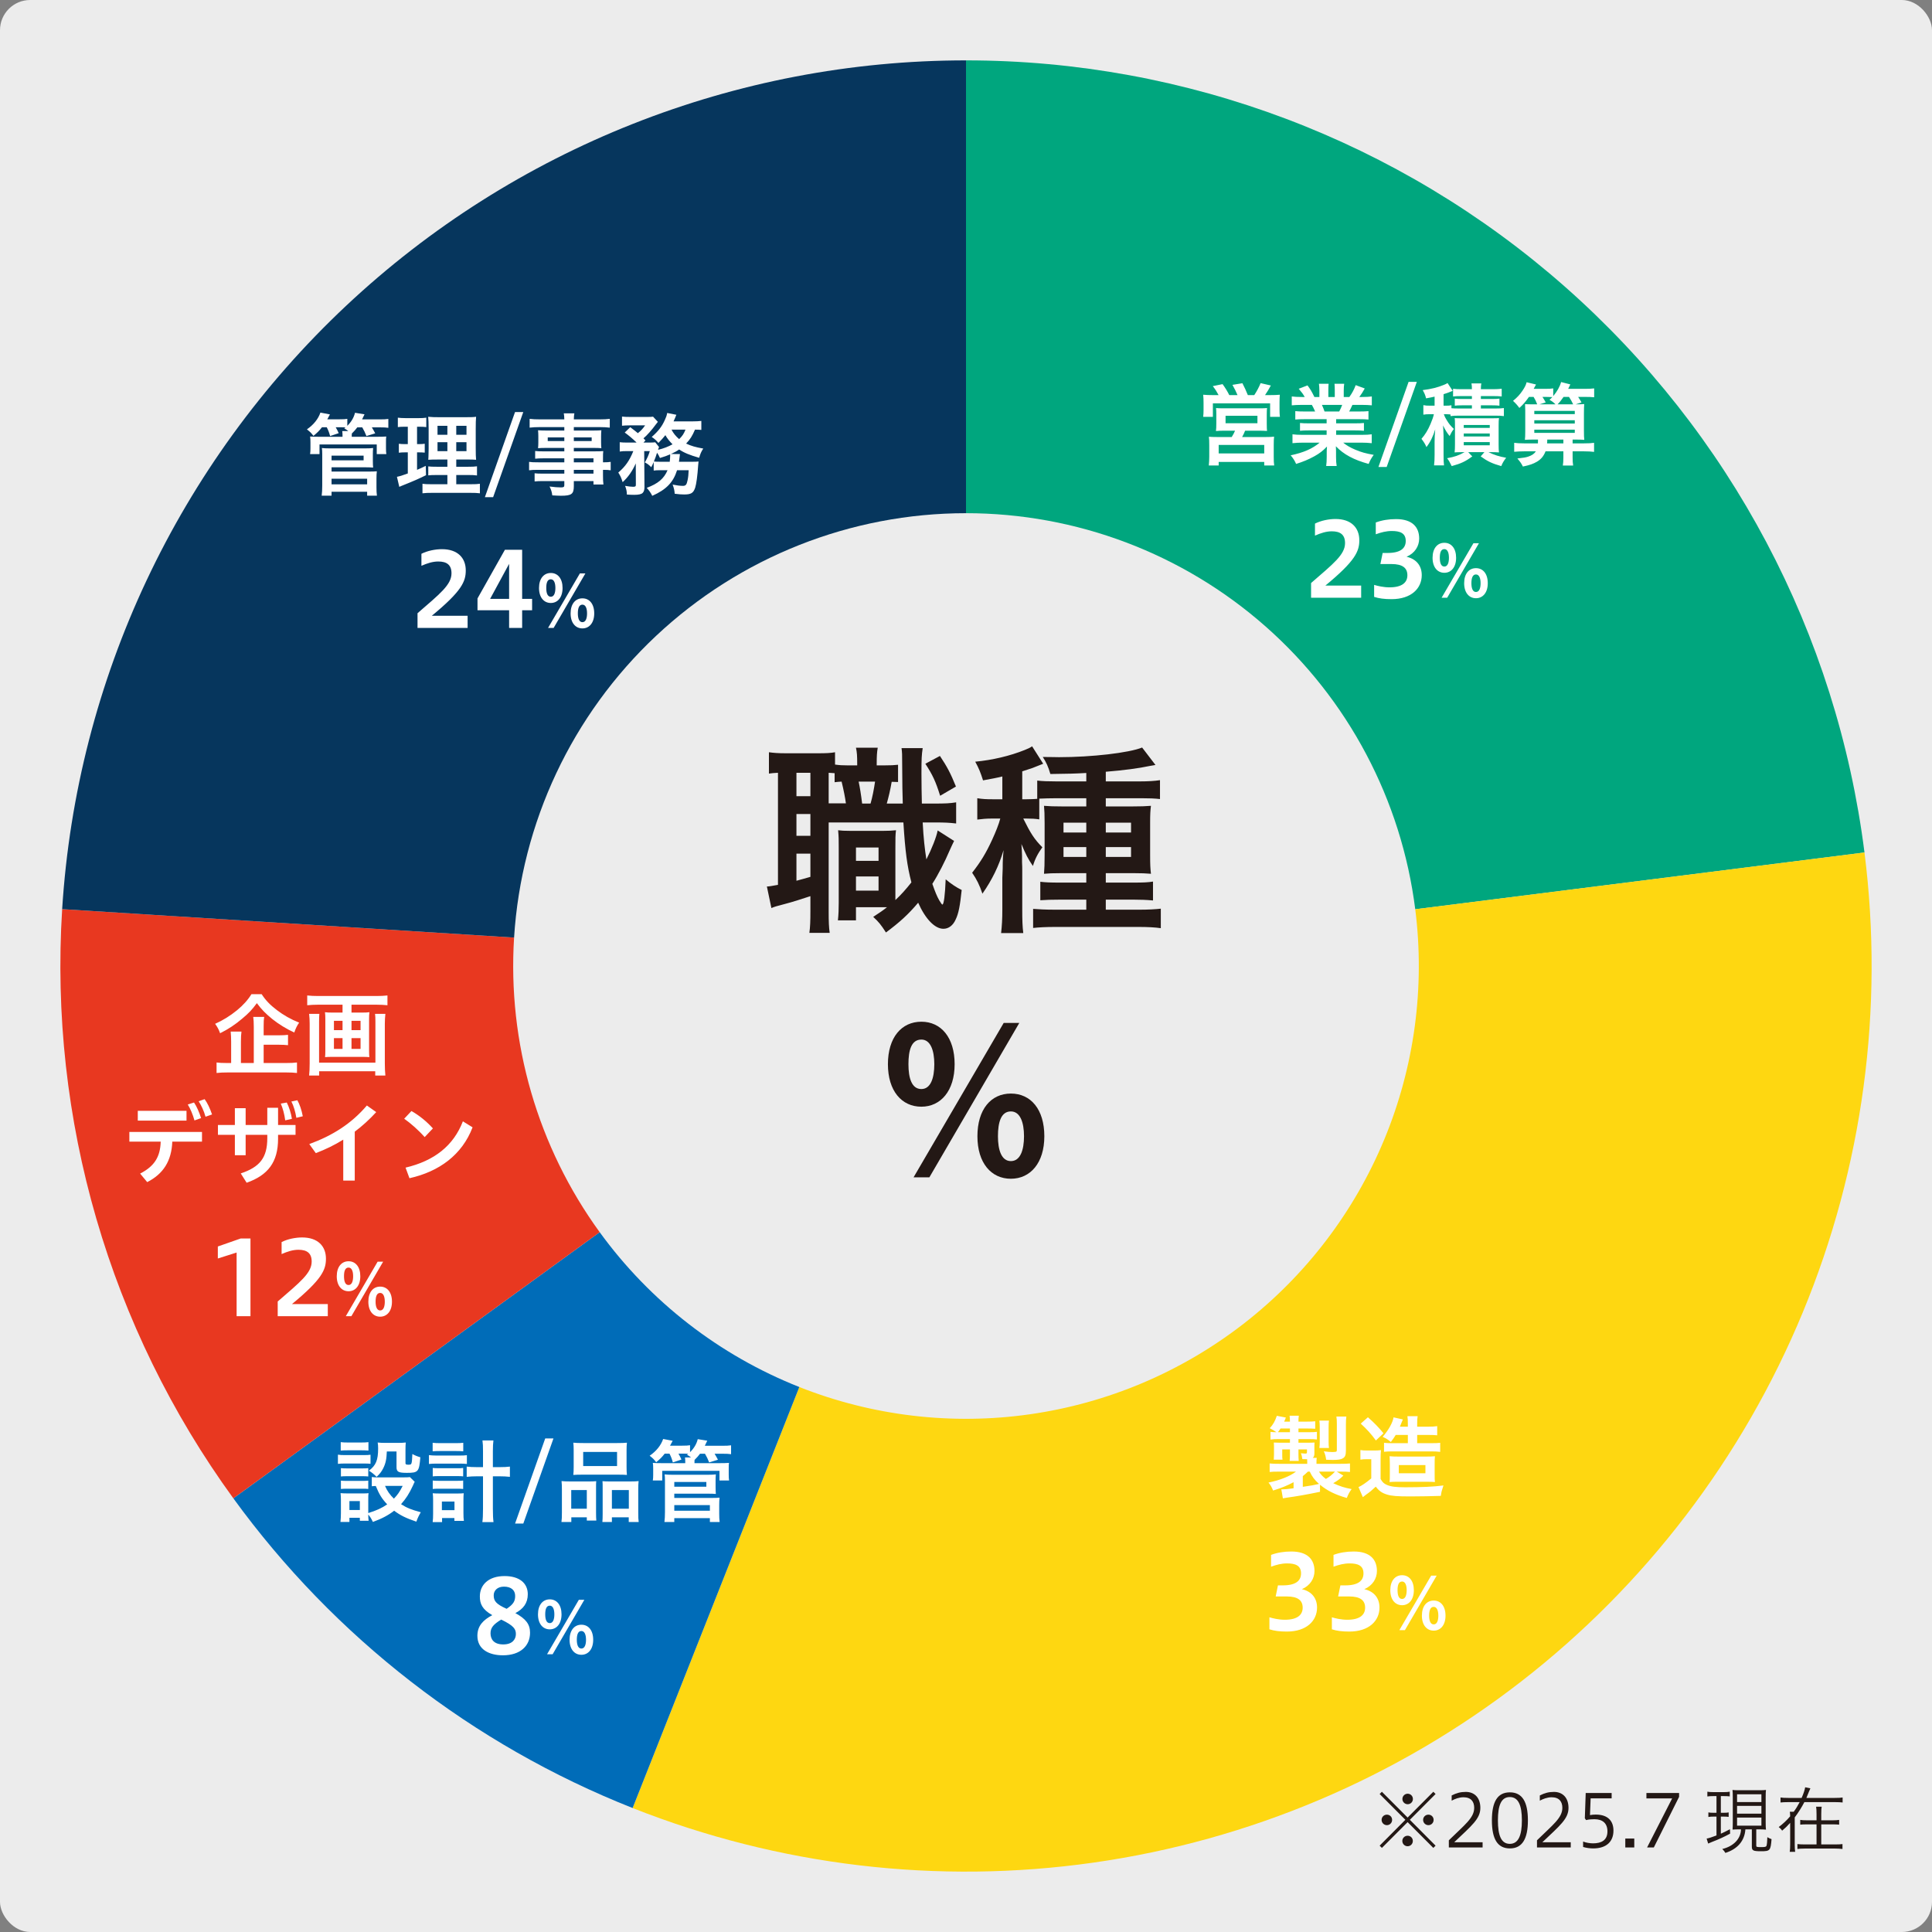
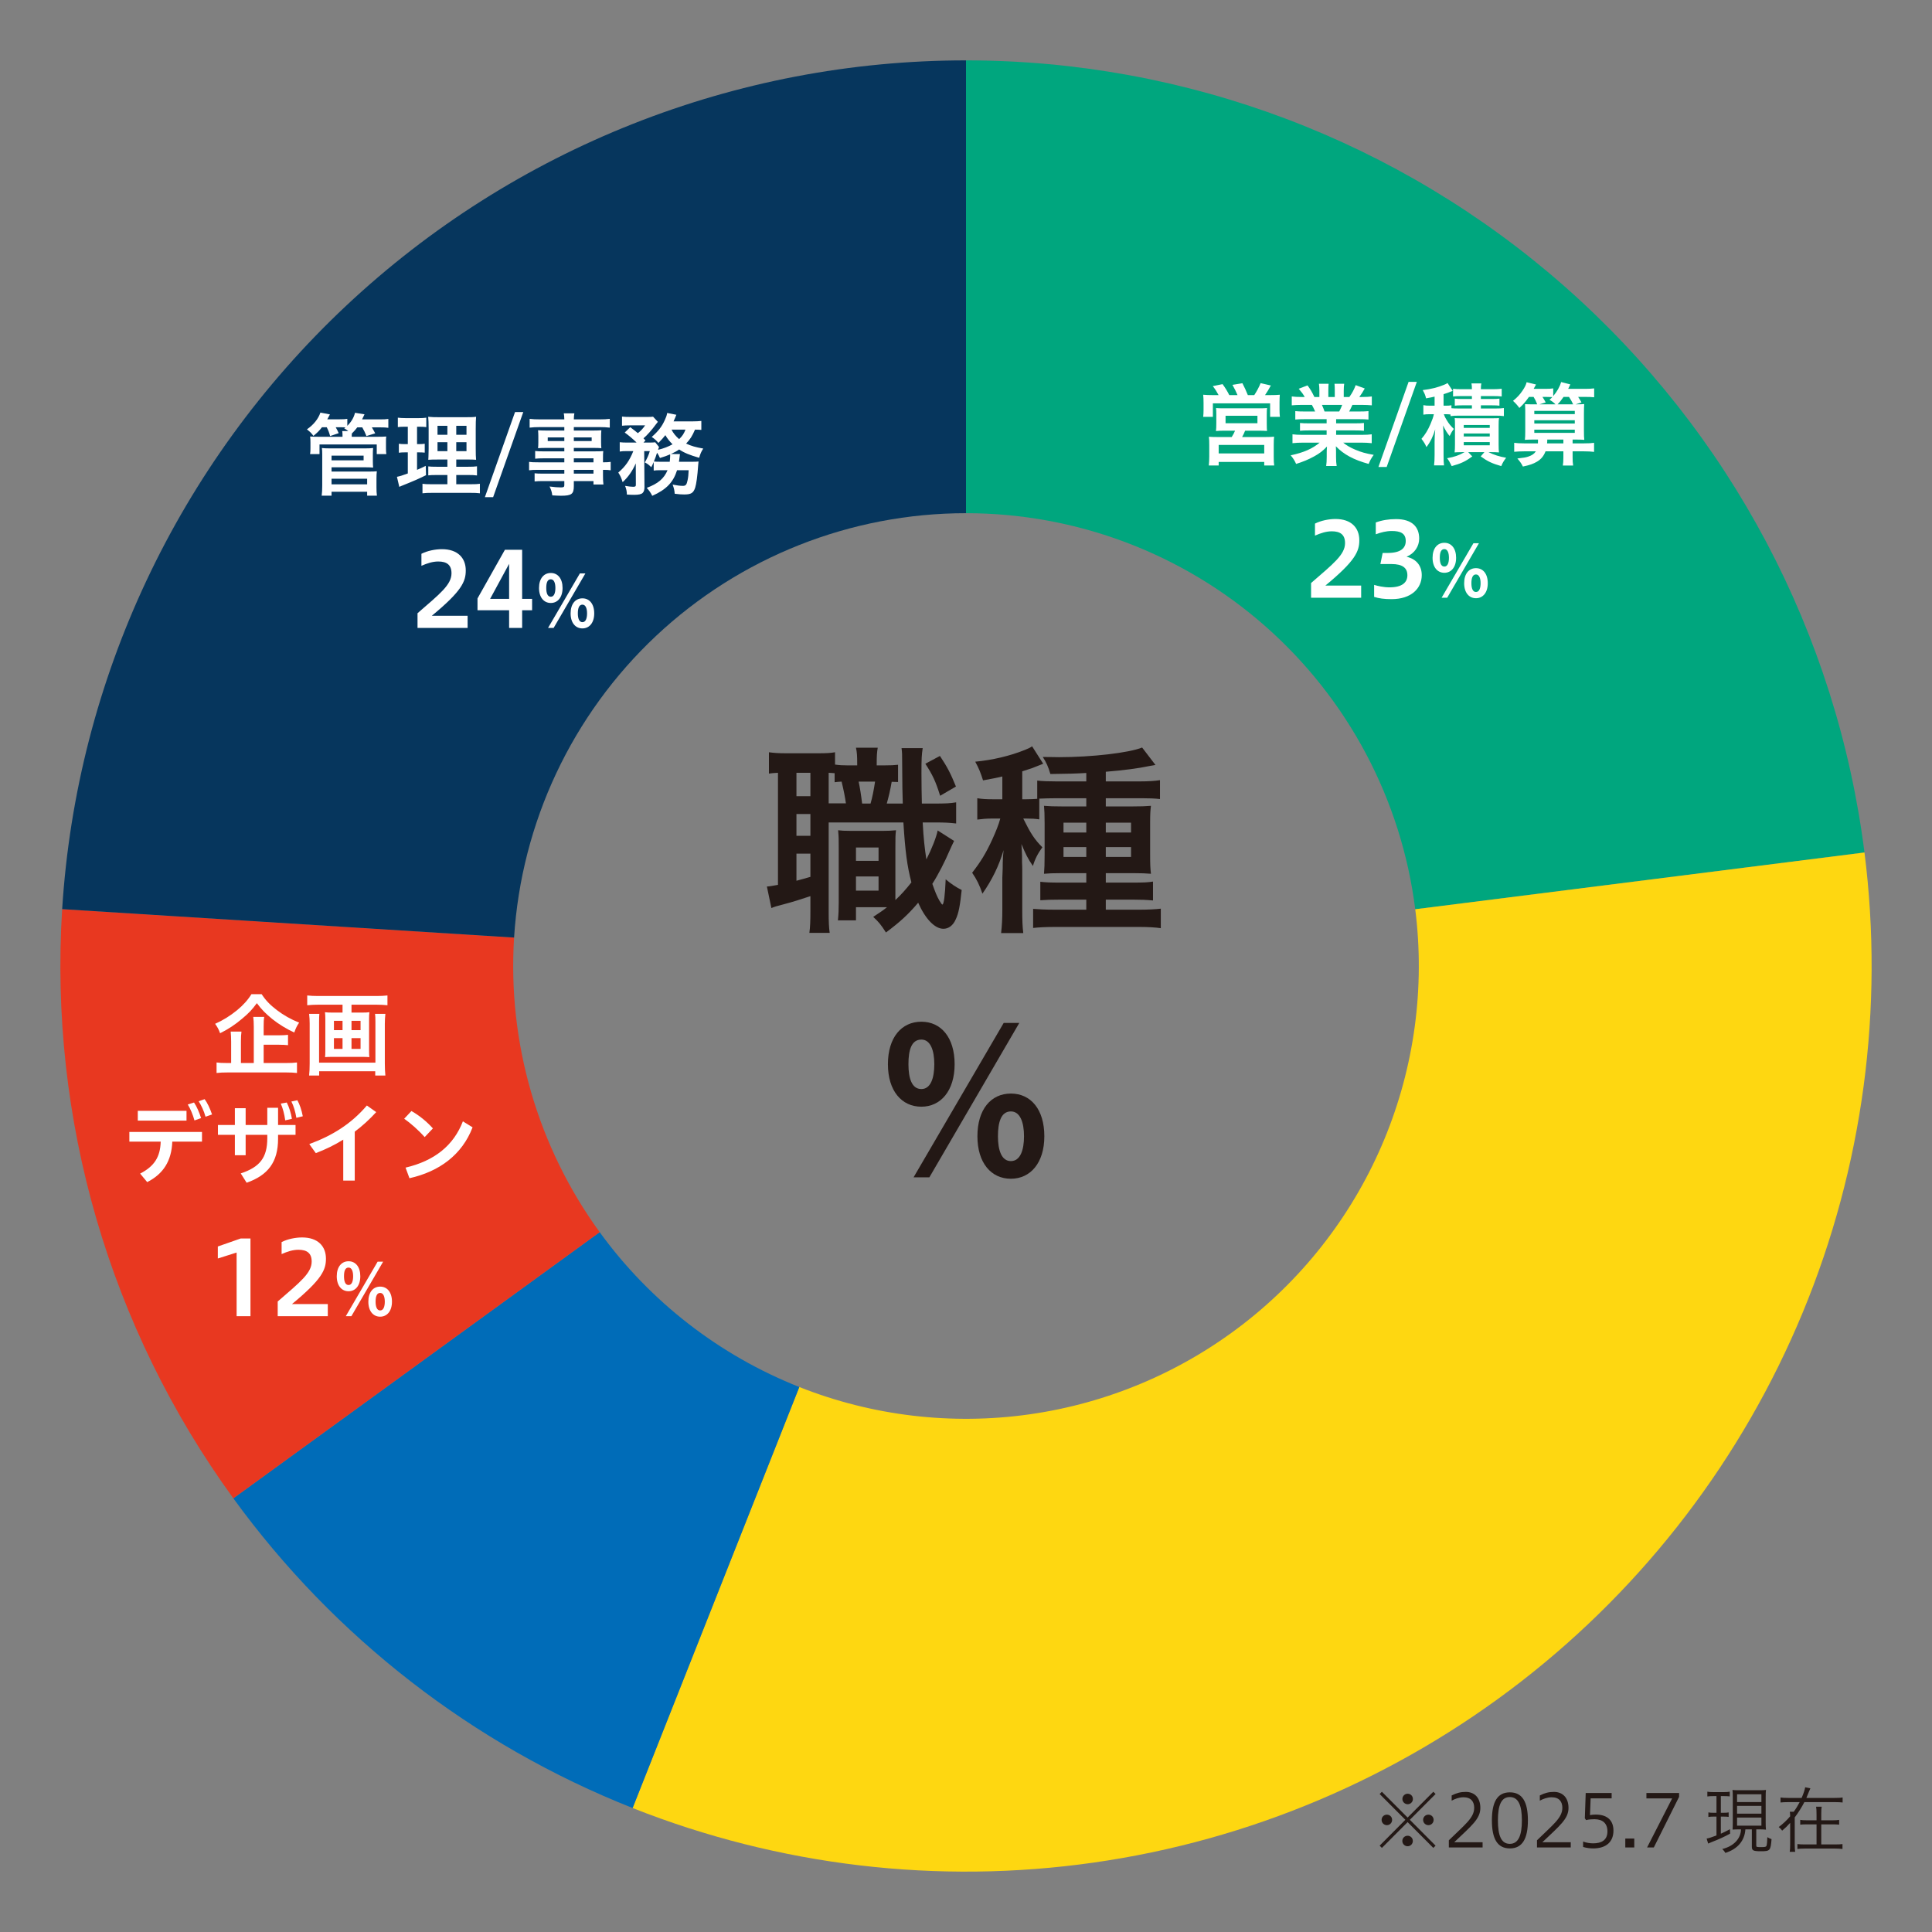
<svg xmlns="http://www.w3.org/2000/svg" width="320" height="320" viewBox="0 0 320 320" fill="none">
  <rect x="0" y="0" width="320" height="320" fill="#808080" stroke="none" />
-   <rect width="320" height="320" rx="5" fill="#ECECEC" />
  <path d="M160 10C196.526 10 231.798 23.328 259.197 47.483C286.596 71.639 304.239 104.962 308.817 141.2L234.409 150.6C232.12 132.481 223.298 115.819 209.598 103.742C195.899 91.664 178.263 85 160 85V10Z" fill="#00A67E" />
  <path d="M308.817 141.2C312.084 167.059 308.556 193.322 298.582 217.403C288.608 241.483 272.531 262.548 251.936 278.523C231.341 294.498 206.939 304.831 181.135 308.504C155.331 312.176 129.015 309.061 104.781 299.466L132.391 229.733C144.508 234.531 157.665 236.088 170.568 234.252C183.47 232.416 195.671 227.249 205.968 219.262C216.265 211.274 224.304 200.741 229.291 188.701C234.278 176.661 236.042 163.529 234.409 150.6L308.817 141.2Z" fill="#FED711" />
  <path d="M104.781 299.466C78.316 288.988 55.378 271.196 38.647 248.168L99.324 204.084C107.689 215.598 119.158 224.494 132.391 229.733L104.781 299.466Z" fill="#006CB8" />
  <path d="M38.647 248.168C18.131 219.929 8.104 185.418 10.296 150.581L85.148 155.291C84.052 172.709 89.065 189.964 99.324 204.084L38.647 248.168Z" fill="#E83820" />
  <path d="M10.296 150.581C12.692 112.505 29.506 76.772 57.318 50.655C85.13 24.538 121.848 10 160 10V85C140.924 85 122.565 92.269 108.659 105.327C94.753 118.386 86.346 136.252 85.148 155.291L10.296 150.581Z" fill="#06365D" />
  <path d="M148.746 126.67V129.526C147.998 129.492 147.998 129.492 147.692 129.492C147.454 130.886 147.182 132.008 146.876 133.096H149.528C149.46 130.784 149.46 130.784 149.426 126.33C149.426 124.97 149.426 124.698 149.324 123.916H152.826C152.656 125.072 152.622 125.616 152.622 128.132C152.622 129.322 152.656 132.11 152.69 133.096H154.628C156.634 133.096 157.314 133.062 158.368 132.892V136.394C157.144 136.258 156.6 136.224 154.628 136.224H152.826C152.962 138.842 153.166 140.61 153.438 142.344C154.322 140.61 155.104 138.638 155.308 137.55L158.028 139.284C157.824 139.692 157.552 140.27 157.28 140.882C156.532 142.65 155.41 144.86 154.424 146.39C154.9 147.75 155.172 148.43 155.58 149.144C155.886 149.654 156.022 149.824 156.09 149.824C156.328 149.824 156.532 148.26 156.634 145.642C157.518 146.39 158.436 147.002 159.286 147.41C159.014 149.994 158.776 151.286 158.3 152.272C157.858 153.292 157.11 153.836 156.26 153.836C154.832 153.836 153.268 152.204 152.078 149.518C150.412 151.49 149.018 152.748 146.74 154.448C145.89 153.122 145.55 152.714 144.632 151.864C145.822 151.082 146.23 150.81 146.91 150.266H141.776V152.442H138.784C138.886 151.49 138.92 150.64 138.92 149.518V140.474C138.92 139.012 138.92 138.604 138.818 137.516C139.396 137.584 139.77 137.618 140.96 137.618H146.23C147.182 137.618 147.624 137.584 148.406 137.516C148.304 138.298 148.304 138.774 148.304 140.508V147.648C148.304 148.77 148.304 148.77 148.304 149.076C149.256 148.192 150.038 147.308 150.956 146.152C150.242 143.398 149.936 141.052 149.63 136.224H137.254V150.98C137.254 152.714 137.288 153.564 137.424 154.516H134.058C134.194 153.53 134.228 152.51 134.228 150.946V148.43C132.8 148.906 131.202 149.416 130.012 149.722C128.448 150.13 128.346 150.164 127.768 150.402L127.02 146.832C127.394 146.832 127.87 146.73 128.856 146.56V127.996C128.142 128.03 127.836 128.064 127.36 128.132V124.596C128.074 124.698 128.856 124.766 130.182 124.766H135.452C136.846 124.766 137.56 124.732 138.308 124.596V126.636C138.988 126.738 139.532 126.772 140.416 126.772H141.98V126.568C141.98 125.208 141.946 124.63 141.776 123.848H145.38C145.244 124.63 145.21 125.242 145.21 126.568V126.772H146.4C147.59 126.772 148.1 126.738 148.746 126.67ZM144.938 129.458H142.218C142.422 130.41 142.626 131.668 142.796 133.096H144.19C144.496 132.042 144.734 130.818 144.938 129.458ZM137.254 133.062H140.11C139.974 132.076 139.736 130.852 139.396 129.458C138.886 129.492 138.75 129.492 138.24 129.56V128.064C137.764 128.03 137.662 128.03 137.254 127.996V133.062ZM131.916 127.996V131.872H134.228V127.996H131.916ZM131.916 134.83V138.434H134.228V134.83H131.916ZM131.916 141.392V145.88C133.038 145.574 133.31 145.506 134.228 145.234V141.392H131.916ZM141.776 140.372V142.582H145.516V140.372H141.776ZM141.776 145.166V147.512H145.516V145.166H141.776ZM153.268 126.5L155.682 125.208C156.906 127.044 157.45 128.098 158.334 130.274L155.716 131.804C154.968 129.39 154.458 128.336 153.268 126.5ZM172.138 132.28V135.714C171.458 135.612 170.914 135.578 169.996 135.578H169.486C170.676 137.992 171.322 139.012 172.648 140.338C171.9 141.358 171.424 142.276 171.084 143.432C170.268 142.276 169.86 141.426 169.18 139.794C169.248 140.678 169.248 140.848 169.282 141.766C169.282 142.038 169.282 142.378 169.282 142.82C169.316 143.364 169.316 143.806 169.316 144.078V150.606C169.316 152.442 169.35 153.428 169.486 154.55H165.814C165.95 153.326 166.018 152.238 166.018 150.64V145.37C166.086 143.772 166.086 143.772 166.086 142.888C166.12 142.072 166.12 141.698 166.222 140.814C165.44 143.432 164.352 145.676 162.72 148.022C162.244 146.594 161.768 145.642 161.02 144.554C162.448 142.718 163.298 141.324 164.318 139.114C164.93 137.788 165.44 136.496 165.678 135.578H164.284C163.4 135.578 162.652 135.646 161.87 135.748V132.212C162.686 132.348 163.4 132.382 164.352 132.382H166.018V128.608C165.066 128.846 164.454 128.948 162.822 129.254C162.414 127.962 162.142 127.282 161.53 126.16C164.386 125.888 167.276 125.208 169.724 124.222C170.336 123.984 170.608 123.848 170.948 123.61L172.784 126.5C172.546 126.602 171.832 126.874 170.982 127.214C170.642 127.316 170.37 127.418 169.316 127.758V132.382H170.03C170.778 132.382 171.254 132.348 171.798 132.314V129.288C172.648 129.39 173.634 129.424 174.96 129.424H179.924V128.03C178.156 128.132 176.932 128.166 173.974 128.2C173.634 127.01 173.294 126.262 172.716 125.378C174.008 125.378 174.994 125.412 175.402 125.412C180.808 125.412 186.996 124.698 189.172 123.814L191.382 126.704C191.144 126.738 191.144 126.738 190.396 126.874C188.662 127.248 186.112 127.588 183.154 127.826V129.424H188.798C190.158 129.424 191.246 129.356 192.13 129.22V132.348C191.28 132.246 190.328 132.212 189.07 132.212H183.154V133.572H187.404C189.002 133.572 189.75 133.538 190.634 133.47C190.532 134.286 190.498 134.83 190.498 136.292V141.63C190.498 143.228 190.532 143.874 190.634 144.724C189.75 144.656 189.138 144.622 187.744 144.622H183.154V146.186H187.676C189.376 146.186 190.158 146.152 190.974 146.016V149.144C189.886 149.042 188.866 149.008 187.676 149.008H183.154V150.674H188.696C190.124 150.674 191.416 150.606 192.266 150.504V153.734C191.314 153.598 190.158 153.53 188.526 153.53H174.858C173.192 153.53 172.002 153.598 171.118 153.7V150.538C171.9 150.606 173.192 150.674 174.79 150.674H179.924V149.008H175.64C174.076 149.008 173.294 149.042 172.308 149.11V146.05C173.226 146.152 173.94 146.186 175.64 146.186H179.924V144.622H175.81C174.348 144.622 173.668 144.656 172.92 144.724C172.988 143.84 173.022 143.126 173.022 141.562V136.36C173.022 134.864 172.988 134.252 172.92 133.47C173.77 133.538 174.518 133.572 176.082 133.572H179.924V132.212H175.028C174.008 132.212 172.852 132.246 172.138 132.28ZM179.924 136.258H176.15V137.89H179.924V136.258ZM179.924 140.304H176.15V141.936H179.924V140.304ZM183.154 141.936H187.336V140.304H183.154V141.936ZM183.154 137.89H187.336V136.258H183.154V137.89ZM152.609 183.304C149.345 183.304 147.067 180.686 147.067 176.266C147.067 171.846 149.311 169.228 152.609 169.228C155.873 169.228 158.117 171.846 158.117 176.266C158.117 180.686 155.805 183.304 152.609 183.304ZM152.609 180.38C154.139 180.38 154.751 178.578 154.751 176.266C154.751 173.954 154.105 172.186 152.609 172.186C150.943 172.186 150.467 173.954 150.467 176.266C150.467 178.578 151.011 180.38 152.609 180.38ZM167.433 195.238C164.169 195.238 161.891 192.62 161.891 188.2C161.891 183.746 164.135 181.128 167.433 181.128C170.731 181.128 172.975 183.746 172.975 188.2C172.975 192.62 170.663 195.238 167.433 195.238ZM167.433 192.314C168.997 192.314 169.609 190.478 169.609 188.2C169.609 185.888 168.963 184.086 167.433 184.086C165.801 184.086 165.291 185.888 165.291 188.2C165.291 190.478 165.869 192.314 167.433 192.314ZM153.935 195H151.317L166.243 169.432H168.827L153.935 195Z" fill="#231815" />
  <path d="M200.861 65.44H201.836C201.566 64.93 201.326 64.525 200.876 63.955L202.496 63.625C202.946 64.24 203.321 64.855 203.606 65.44H204.971C204.776 64.96 204.446 64.285 204.131 63.745L205.781 63.475C206.081 64.045 206.456 64.855 206.681 65.44H207.746C208.136 64.855 208.526 64.135 208.796 63.46L210.491 63.85C210.251 64.315 209.816 65.035 209.531 65.44H210.416C211.136 65.44 211.526 65.425 211.976 65.38C211.946 65.755 211.931 66.1 211.931 66.685V67.87C211.931 68.365 211.946 68.635 211.991 69.04H210.371V66.805H200.891V69.04H199.286C199.331 68.665 199.346 68.29 199.346 67.885V66.715C199.346 66.205 199.331 65.875 199.286 65.38C199.781 65.425 200.186 65.44 200.861 65.44ZM204.566 71.335H202.961C202.136 71.335 201.881 71.35 201.401 71.395C201.446 71.005 201.461 70.72 201.461 70.075V68.68C201.461 68.2 201.446 67.855 201.416 67.585C201.731 67.615 202.076 67.63 202.526 67.63H208.781C209.216 67.63 209.546 67.615 209.861 67.585C209.831 67.81 209.816 68.14 209.816 68.725V70.075C209.816 70.855 209.831 71.065 209.861 71.38C209.381 71.35 209.006 71.335 208.316 71.335H206.231C206.066 71.74 205.946 72.01 205.736 72.385H209.651C210.326 72.385 210.671 72.37 211.031 72.325C210.986 72.685 210.971 73.03 210.971 73.75V75.655C210.971 76.33 210.986 76.675 211.046 77.095H209.396V76.51H201.851V77.095H200.216C200.261 76.6 200.291 76.135 200.291 75.625V73.735C200.291 73.075 200.276 72.745 200.231 72.34C200.606 72.37 200.951 72.385 201.581 72.385H204.011C204.251 72.01 204.401 71.71 204.566 71.335ZM202.991 68.86V70.105H208.271V68.86H202.991ZM201.851 73.69V75.1H209.396V73.69H201.851ZM219.731 69.43H216.041C215.381 69.43 214.991 69.445 214.541 69.49V68.095C214.961 68.14 215.321 68.155 216.041 68.155H217.826C217.616 67.675 217.451 67.345 217.286 67.06H215.696C214.991 67.06 214.421 67.09 213.956 67.135V65.665C214.406 65.725 214.886 65.755 215.636 65.755H216.101C215.816 65.245 215.636 65.005 215.111 64.39L216.566 63.835C217.076 64.525 217.271 64.87 217.706 65.755H218.531V64.72C218.531 64.27 218.501 63.865 218.456 63.565H220.061C220.031 63.835 220.016 64.165 220.016 64.66V65.755H221.081V64.66C221.081 64.18 221.066 63.85 221.036 63.565H222.641C222.596 63.85 222.566 64.24 222.566 64.72V65.755H223.496C224.006 65.035 224.276 64.51 224.546 63.79L226.046 64.345C225.716 64.93 225.476 65.305 225.146 65.755H225.551C226.316 65.755 226.781 65.725 227.216 65.665V67.135C226.766 67.09 226.196 67.06 225.476 67.06H224.006C223.736 67.66 223.661 67.78 223.466 68.155H225.161C225.866 68.155 226.241 68.14 226.661 68.095V69.49C226.211 69.445 225.836 69.43 225.161 69.43H221.306V70.12H224.396C225.071 70.12 225.506 70.105 225.911 70.06V71.35C225.491 71.305 225.056 71.29 224.396 71.29H221.306V72.025H225.431C226.271 72.025 226.781 71.995 227.201 71.935V73.405C226.646 73.345 226.121 73.315 225.446 73.315H222.476C222.986 73.75 223.661 74.14 224.486 74.485C225.431 74.89 226.181 75.1 227.531 75.34C227.126 75.895 226.946 76.225 226.691 76.84C224.231 76.165 222.566 75.28 221.261 73.915C221.291 74.485 221.291 74.605 221.291 74.965V75.685C221.291 76.315 221.321 76.765 221.396 77.185H219.656C219.716 76.75 219.746 76.27 219.746 75.685V74.98C219.746 74.62 219.746 74.575 219.791 73.96C219.101 74.68 218.561 75.1 217.661 75.595C216.731 76.105 215.831 76.48 214.676 76.84C214.451 76.315 214.166 75.865 213.776 75.415C215.921 74.965 217.406 74.305 218.576 73.315H215.846C215.156 73.315 214.631 73.345 214.076 73.405V71.935C214.541 71.995 215.051 72.025 215.831 72.025H219.731V71.29H216.821C216.176 71.29 215.726 71.305 215.321 71.35V70.06C215.726 70.105 216.161 70.12 216.821 70.12H219.731V69.43ZM219.386 68.155H221.816C222.041 67.72 222.161 67.465 222.311 67.06H218.951C219.146 67.495 219.236 67.72 219.386 68.155ZM228.311 77.35L233.306 63.25H234.671L229.676 77.35H228.311ZM240.254 68.92V68.65C239.969 68.62 239.774 68.605 239.414 68.605H239.144C239.294 69.025 239.369 69.175 239.594 69.535C239.969 70.18 240.284 70.555 240.809 71.05C240.524 71.395 240.344 71.71 240.104 72.22C239.684 71.71 239.429 71.305 239.009 70.465C239.054 70.96 239.054 70.96 239.099 72.205V75.355C239.099 76.195 239.114 76.66 239.174 77.08H237.524C237.584 76.585 237.614 76.09 237.614 75.355V73.285C237.614 72.565 237.644 71.815 237.719 71.11C237.374 72.265 236.894 73.24 236.264 74.05C236.039 73.525 235.859 73.24 235.439 72.685C236.054 71.98 236.504 71.245 236.939 70.225C237.224 69.565 237.404 69.04 237.494 68.605H236.864C236.369 68.605 236.114 68.62 235.754 68.68V67.105C236.099 67.18 236.384 67.195 236.909 67.195H237.614V65.695C237.164 65.8 236.939 65.845 236.204 65.98C236.069 65.44 235.979 65.215 235.649 64.615C237.089 64.435 238.139 64.165 239.159 63.745C239.444 63.625 239.609 63.55 239.759 63.445L240.614 64.735C240.524 64.78 240.494 64.78 240.359 64.84C239.984 64.99 239.684 65.11 239.099 65.29V67.195H239.444C239.909 67.195 240.134 67.18 240.404 67.12V67.615C240.719 67.645 241.019 67.66 241.604 67.66H243.794V67.135H242.144C241.544 67.135 241.304 67.15 240.959 67.195V66.025C241.304 66.07 241.619 66.085 242.144 66.085H243.794V65.605H241.964C241.364 65.605 241.094 65.62 240.674 65.665V64.39C241.079 64.45 241.469 64.465 242.069 64.465H243.794C243.794 64.03 243.779 63.805 243.719 63.505H245.354C245.309 63.76 245.279 64.015 245.279 64.465H247.304C247.874 64.465 248.294 64.435 248.729 64.39V65.665C248.279 65.62 248.009 65.605 247.409 65.605H245.279V66.085H247.109C247.694 66.085 248.009 66.07 248.354 66.025V67.195C248.009 67.15 247.754 67.135 247.124 67.135H245.279V67.66H247.724C248.339 67.66 248.699 67.645 249.089 67.585V68.92C248.624 68.86 248.324 68.845 247.724 68.845H241.604C241.034 68.845 240.674 68.86 240.254 68.92ZM242.579 74.89H242.189C241.244 74.905 241.244 74.905 240.929 74.935C240.974 74.575 240.989 74.155 240.989 73.615V70.48C240.989 69.775 240.989 69.595 240.944 69.25C241.274 69.28 241.544 69.28 242.159 69.28H247.019C247.709 69.28 247.949 69.28 248.279 69.25C248.234 69.58 248.219 69.835 248.219 70.525V73.6C248.219 74.305 248.234 74.59 248.279 74.935C247.889 74.905 247.514 74.89 247.049 74.89H246.539C247.484 75.355 248.339 75.625 249.464 75.82C249.029 76.405 248.894 76.63 248.654 77.2C247.154 76.78 246.374 76.405 245.249 75.595L245.864 74.89H243.179L243.854 75.595C242.729 76.435 241.979 76.78 240.449 77.2C240.044 76.405 240.014 76.33 239.684 75.895C240.929 75.67 241.589 75.445 242.579 74.89ZM242.444 70.39V70.87H246.749V70.39H242.444ZM242.444 71.8V72.295H246.749V71.8H242.444ZM242.444 73.225V73.75H246.749V73.225H242.444ZM254.009 65.74H253.244C252.659 66.565 252.299 66.985 251.654 67.57C251.369 67.165 251.009 66.76 250.604 66.4C251.324 65.8 251.729 65.365 252.164 64.72C252.569 64.135 252.764 63.715 252.854 63.31L254.414 63.685C254.369 63.76 254.234 64 254.024 64.405H255.869C256.514 64.405 256.904 64.39 257.264 64.33V65.605C257.924 64.81 258.359 64.045 258.569 63.28L260.099 63.67C259.949 63.955 259.949 63.955 259.739 64.405H262.529C263.219 64.405 263.654 64.375 264.044 64.33V65.8C263.609 65.755 263.189 65.74 262.529 65.74H261.389C261.704 66.22 261.749 66.295 261.944 66.655L260.984 66.97C261.719 66.97 262.019 66.955 262.394 66.925C262.364 67.33 262.349 67.78 262.349 68.545V71.29C262.349 72.115 262.364 72.52 262.409 72.85C261.929 72.82 261.644 72.805 260.834 72.805H260.474V73.435H262.334C263.129 73.435 263.609 73.405 264.029 73.345V74.845C263.549 74.785 263.024 74.755 262.334 74.755H260.474V75.775C260.474 76.315 260.489 76.675 260.564 77.11H258.854C258.914 76.75 258.944 76.36 258.944 75.79V74.755H255.989C255.689 75.535 255.254 76.06 254.579 76.465C253.934 76.84 253.379 77.035 252.239 77.275C252.014 76.81 251.804 76.495 251.324 75.94C252.464 75.805 252.644 75.775 253.094 75.64C253.724 75.43 254.099 75.19 254.384 74.755H252.449C251.819 74.755 251.309 74.785 250.799 74.83V73.345C251.234 73.405 251.729 73.435 252.449 73.435H254.729C254.744 73.195 254.744 73.09 254.744 72.805H254.129C253.334 72.805 253.049 72.82 252.569 72.85C252.614 72.475 252.629 72.13 252.629 71.38V67.975C252.629 67.54 252.614 67.27 252.599 66.94C252.914 66.955 253.154 66.97 253.769 66.97H254.609C254.399 66.43 254.279 66.175 254.009 65.74ZM256.034 65.74H255.479C255.704 66.085 255.794 66.235 256.019 66.655L254.984 66.97H257.639C257.324 66.655 257.114 66.49 256.649 66.22C256.874 66.025 256.934 65.965 257.114 65.77C256.829 65.755 256.454 65.74 256.034 65.74ZM257.984 66.97H260.564C260.294 66.4 260.189 66.22 259.874 65.74H258.974C258.629 66.25 258.329 66.625 257.984 66.97ZM256.244 73.435H258.944V72.805H256.274C256.274 73.075 256.274 73.165 256.244 73.435ZM254.129 68.05V68.59H260.834V68.05H254.129ZM254.129 69.61V70.15H260.834V69.61H254.129ZM254.129 71.17V71.695H260.834V71.17H254.129ZM225.451 99H217.155V96.569C220.861 93.356 222.782 91.86 222.782 89.956C222.782 88.562 222 88.001 220.589 88.001C219.671 88.001 218.77 88.29 217.801 88.715V86.726C218.804 86.216 220.113 85.961 221.201 85.961C223.802 85.961 225.145 87.406 225.145 89.48C225.145 91.299 224.516 92.88 219.518 96.994H225.451V99ZM227.599 98.864V96.875C228.16 97.045 229.129 97.283 230.149 97.283C232.291 97.283 233.107 96.433 233.107 95.277C233.107 94.053 232.274 93.424 230.489 93.424H228.636L229.01 91.588H229.809C231.985 91.588 232.835 90.806 232.835 89.599C232.835 88.29 231.883 87.95 230.523 87.95C229.605 87.95 228.755 88.171 227.871 88.494V86.539C228.874 86.165 230.013 85.978 231.22 85.978C233.923 85.978 235.062 87.304 235.062 89.208C235.062 90.466 234.331 91.639 232.971 92.217C234.688 92.608 235.487 93.798 235.487 95.26C235.487 97.453 233.753 99.238 230.489 99.238C229.265 99.238 228.398 99.119 227.599 98.864ZM239.234 94.872C238.082 94.872 237.278 93.948 237.278 92.388C237.278 90.828 238.07 89.904 239.234 89.904C240.386 89.904 241.178 90.828 241.178 92.388C241.178 93.948 240.362 94.872 239.234 94.872ZM239.234 93.84C239.774 93.84 239.99 93.204 239.99 92.388C239.99 91.572 239.762 90.948 239.234 90.948C238.646 90.948 238.478 91.572 238.478 92.388C238.478 93.204 238.67 93.84 239.234 93.84ZM244.466 99.084C243.314 99.084 242.51 98.16 242.51 96.6C242.51 95.028 243.302 94.104 244.466 94.104C245.63 94.104 246.422 95.028 246.422 96.6C246.422 98.16 245.606 99.084 244.466 99.084ZM244.466 98.052C245.018 98.052 245.234 97.404 245.234 96.6C245.234 95.784 245.006 95.148 244.466 95.148C243.89 95.148 243.71 95.784 243.71 96.6C243.71 97.404 243.914 98.052 244.466 98.052ZM239.702 99H238.778L244.046 89.976H244.958L239.702 99Z" fill="white" />
-   <path d="M218.635 245.92V247.09C216.385 247.555 214.765 247.84 213.205 248.05C212.83 248.11 212.77 248.11 212.485 248.17L212.23 246.685C212.29 246.685 212.335 246.685 212.365 246.685C212.8 246.685 213.37 246.625 214.255 246.505V245.5C213.22 246.055 212.275 246.445 210.865 246.88C210.61 246.265 210.475 246.025 210.1 245.56C212.005 245.17 213.625 244.525 214.66 243.745H211.885C211.015 243.745 210.775 243.76 210.295 243.805V242.395C210.745 242.44 211.09 242.455 211.945 242.455H216.52V242.2C216.52 242.05 216.505 241.81 216.505 241.69C216.175 241.69 216.07 241.69 215.71 241.675C215.665 241.33 215.605 241.015 215.47 240.7C215.77 240.73 216.055 240.76 216.235 240.76C216.415 240.76 216.475 240.7 216.475 240.52V240.07H215.065V240.82C215.065 241.285 215.08 241.63 215.11 241.975H213.61C213.64 241.555 213.655 241.36 213.655 240.835V240.07H212.38V240.94C212.38 241.39 212.38 241.525 212.425 241.765H210.97L210.985 241.615C211 241.375 211.015 241.15 211.015 240.88V239.77C211.015 239.5 211.015 239.38 210.985 238.93C211.195 238.945 211.63 238.96 211.96 238.96H213.655V238.36H211.75C211.21 238.36 210.865 238.375 210.43 238.435V237.16C210.73 237.205 210.91 237.205 211.42 237.22C211.075 236.965 210.745 236.785 210.31 236.56C210.865 235.96 211.195 235.375 211.48 234.505L212.98 234.79C212.845 235.12 212.815 235.225 212.695 235.465H213.655C213.655 235.03 213.64 234.805 213.595 234.49H215.125C215.08 234.805 215.065 235.03 215.065 235.465H216.49C217.165 235.465 217.465 235.45 217.84 235.405V236.65C217.435 236.62 217.09 236.605 216.49 236.605H215.065V237.22H216.685C217.495 237.22 217.75 237.205 218.125 237.16V238.42C217.75 238.375 217.33 238.36 216.745 238.36H215.065V238.96H216.55C217.09 238.96 217.375 238.945 217.735 238.93C217.705 239.11 217.705 239.275 217.705 239.575V240.73C217.705 241.09 217.63 241.3 217.435 241.465H218.095C218.05 241.765 218.05 241.9 218.05 242.2V242.455H221.935C222.745 242.455 223.225 242.44 223.6 242.395V243.805C223.12 243.76 222.865 243.745 221.995 243.745H221.41L222.505 244.405C221.98 244.93 221.53 245.26 220.825 245.665C221.965 246.19 222.685 246.415 223.87 246.64C223.51 247.135 223.315 247.48 223.075 248.11C221.155 247.57 219.835 246.91 218.635 245.92ZM215.785 244.495V246.265C217.255 246.055 217.63 245.98 218.47 245.785C217.705 245.095 217.315 244.555 216.94 243.745H216.625C216.37 244 216.085 244.255 215.785 244.495ZM221.11 243.745H218.47C218.755 244.21 219.04 244.54 219.61 244.96C220.165 244.645 220.735 244.18 221.11 243.745ZM211.66 237.22H213.655V236.605H212.095C211.945 236.845 211.87 236.95 211.66 237.22ZM220.12 239.83H218.53C218.575 239.485 218.59 239.26 218.59 238.825V236.41C218.59 236.005 218.575 235.615 218.53 235.3H220.12C220.075 235.555 220.06 235.87 220.06 236.41V238.81C220.06 239.305 220.075 239.545 220.12 239.83ZM222.925 235.96V240.205C222.925 241 222.805 241.3 222.43 241.54C222.115 241.735 221.65 241.81 220.72 241.81C220.435 241.81 220.015 241.795 219.655 241.78C219.595 241.27 219.46 240.775 219.265 240.385C219.805 240.46 220.345 240.505 220.69 240.505C220.9 240.505 221.17 240.475 221.26 240.46C221.395 240.415 221.425 240.34 221.425 240.085V235.87C221.425 235.36 221.41 235.03 221.35 234.625H223C222.94 235.03 222.925 235.345 222.925 235.96ZM233.185 237.67H231.175C230.92 238.09 230.785 238.285 230.365 238.84C229.915 238.45 229.63 238.27 229.015 237.985C229.96 236.905 230.68 235.645 230.815 234.76L232.36 235.105C232.33 235.15 232.15 235.6 232.09 235.75C232.015 235.96 231.97 236.065 231.865 236.305H233.185V235.93C233.185 235.225 233.17 234.91 233.11 234.565H234.805C234.745 234.88 234.73 235.195 234.73 235.93V236.305H236.485C237.205 236.305 237.625 236.275 238.045 236.215V237.73C237.61 237.685 237.22 237.67 236.53 237.67H234.73V239.035H237.175C237.85 239.035 238.18 239.02 238.54 238.975V240.475C238.06 240.415 237.67 240.4 237.175 240.4H230.485C230.05 240.4 229.675 240.415 229.24 240.46V238.975C229.6 239.02 229.93 239.035 230.575 239.035H233.185V237.67ZM236.215 245.425H231.46C230.815 245.425 230.545 245.44 230.155 245.47C230.2 245.125 230.2 245.02 230.2 243.97V242.5C230.185 241.51 230.185 241.51 230.155 241.195C230.575 241.24 230.995 241.255 231.745 241.255H236.155C236.815 241.255 237.265 241.24 237.67 241.195C237.625 241.555 237.625 241.795 237.625 242.695V244.075C237.625 244.96 237.625 245.14 237.67 245.47C237.235 245.44 236.905 245.425 236.215 245.425ZM231.685 242.665V244.015H236.095V242.665H231.685ZM225.385 235.795L226.57 234.745C227.62 235.66 228.385 236.455 229.15 237.4L227.89 238.585C227.08 237.475 226.435 236.77 225.385 235.795ZM225.325 241.765V240.175C225.715 240.235 225.955 240.25 226.51 240.25H227.605C228.055 240.25 228.355 240.235 228.73 240.19C228.685 240.625 228.67 241 228.67 241.78V244.96C228.985 245.53 229.225 245.74 229.75 245.965C230.41 246.235 231.205 246.34 232.735 246.34C235.525 246.34 237.43 246.25 239.08 246.04C238.765 247 238.765 247 238.645 247.765C237.325 247.81 235.225 247.855 233.59 247.855C231.4 247.855 230.485 247.78 229.72 247.54C228.895 247.285 228.4 246.94 227.875 246.235C227.215 246.85 226.915 247.105 226.21 247.6C226.09 247.69 225.895 247.84 225.73 247.975L225.01 246.31C225.49 246.115 226.285 245.575 227.125 244.87V241.69H226.33C225.955 241.69 225.67 241.705 225.325 241.765ZM210.257 269.864V267.875C210.818 268.045 211.787 268.283 212.807 268.283C214.949 268.283 215.765 267.433 215.765 266.277C215.765 265.053 214.932 264.424 213.147 264.424H211.294L211.668 262.588H212.467C214.643 262.588 215.493 261.806 215.493 260.599C215.493 259.29 214.541 258.95 213.181 258.95C212.263 258.95 211.413 259.171 210.529 259.494V257.539C211.532 257.165 212.671 256.978 213.878 256.978C216.581 256.978 217.72 258.304 217.72 260.208C217.72 261.466 216.989 262.639 215.629 263.217C217.346 263.608 218.145 264.798 218.145 266.26C218.145 268.453 216.411 270.238 213.147 270.238C211.923 270.238 211.056 270.119 210.257 269.864ZM220.599 269.864V267.875C221.16 268.045 222.129 268.283 223.149 268.283C225.291 268.283 226.107 267.433 226.107 266.277C226.107 265.053 225.274 264.424 223.489 264.424H221.636L222.01 262.588H222.809C224.985 262.588 225.835 261.806 225.835 260.599C225.835 259.29 224.883 258.95 223.523 258.95C222.605 258.95 221.755 259.171 220.871 259.494V257.539C221.874 257.165 223.013 256.978 224.22 256.978C226.923 256.978 228.062 258.304 228.062 260.208C228.062 261.466 227.331 262.639 225.971 263.217C227.688 263.608 228.487 264.798 228.487 266.26C228.487 268.453 226.753 270.238 223.489 270.238C222.265 270.238 221.398 270.119 220.599 269.864ZM232.234 265.872C231.082 265.872 230.278 264.948 230.278 263.388C230.278 261.828 231.07 260.904 232.234 260.904C233.386 260.904 234.178 261.828 234.178 263.388C234.178 264.948 233.362 265.872 232.234 265.872ZM232.234 264.84C232.774 264.84 232.99 264.204 232.99 263.388C232.99 262.572 232.762 261.948 232.234 261.948C231.646 261.948 231.478 262.572 231.478 263.388C231.478 264.204 231.67 264.84 232.234 264.84ZM237.466 270.084C236.314 270.084 235.51 269.16 235.51 267.6C235.51 266.028 236.302 265.104 237.466 265.104C238.63 265.104 239.422 266.028 239.422 267.6C239.422 269.16 238.606 270.084 237.466 270.084ZM237.466 269.052C238.018 269.052 238.234 268.404 238.234 267.6C238.234 266.784 238.006 266.148 237.466 266.148C236.89 266.148 236.71 266.784 236.71 267.6C236.71 268.404 236.914 269.052 237.466 269.052ZM232.702 270H231.778L237.046 260.976H237.958L232.702 270Z" fill="white" />
-   <path d="M67.896 244.655L68.691 245.435C68.601 245.585 68.601 245.585 68.406 246.035C67.776 247.4 67.221 248.255 66.426 249.14C67.416 249.77 68.091 250.04 69.696 250.475C69.351 251.06 69.171 251.45 68.961 252.035C67.236 251.45 66.291 250.985 65.286 250.22C64.296 250.985 63.246 251.54 61.761 252.08C61.521 251.555 61.311 251.225 60.996 250.85C60.996 251.345 61.011 251.525 61.056 251.885H59.601V251.39H57.876V252.08H56.391C56.436 251.63 56.466 251.165 56.466 250.64V248.465C56.466 248 56.451 247.67 56.406 247.31C56.766 247.34 57.066 247.355 57.531 247.355H60.051C60.621 247.355 60.786 247.355 61.041 247.31C60.996 247.64 60.996 247.82 60.996 248.375V250.61C62.316 250.205 63.276 249.77 64.131 249.17C63.246 248.225 62.811 247.52 62.241 246.125C61.956 246.14 61.821 246.14 61.581 246.17V244.64C61.866 244.685 62.136 244.7 62.526 244.7H66.861C67.416 244.7 67.686 244.685 67.896 244.655ZM66.696 246.11H63.771C64.131 246.95 64.551 247.55 65.241 248.225C65.871 247.565 66.186 247.115 66.696 246.11ZM57.876 248.63V250.1H59.601V248.63H57.876ZM56.436 240.26V238.865C56.826 238.91 57.066 238.925 57.666 238.925H59.796C60.396 238.925 60.636 238.91 61.026 238.865V240.26C60.636 240.23 60.321 240.215 59.796 240.215H57.666C57.141 240.215 56.796 240.23 56.436 240.26ZM55.971 242.465V240.935C56.316 240.995 56.601 241.01 57.156 241.01H60.186C60.801 241.01 61.041 240.995 61.371 240.95V242.45C61.056 242.42 60.876 242.405 60.261 242.405H57.156C56.631 242.405 56.316 242.42 55.971 242.465ZM56.466 244.55V243.17C56.736 243.2 56.976 243.215 57.441 243.215H60.051C60.546 243.215 60.741 243.2 60.996 243.17V244.55C60.666 244.52 60.501 244.505 60.051 244.505H57.441C56.961 244.505 56.766 244.52 56.466 244.55ZM56.466 246.62V245.24C56.736 245.27 56.976 245.285 57.441 245.285H60.051C60.531 245.285 60.726 245.27 60.996 245.24V246.62C60.666 246.575 60.501 246.575 60.021 246.575H57.426C56.961 246.575 56.766 246.59 56.466 246.62ZM65.676 240.41H64.071C64.026 241.685 63.876 242.39 63.471 243.2C63.171 243.785 62.886 244.145 62.376 244.61C61.956 244.19 61.536 243.845 61.101 243.59C62.256 242.735 62.631 241.85 62.631 239.915C62.631 239.465 62.616 239.315 62.556 238.925C62.946 238.97 63.276 238.985 63.711 238.985H65.976C66.486 238.985 66.831 238.97 67.206 238.925C67.176 239.255 67.161 239.63 67.161 240.17V242.345C67.161 242.54 67.266 242.6 67.626 242.6C68.211 242.6 68.211 242.6 68.301 240.83C68.736 241.07 69.111 241.22 69.621 241.37C69.426 243.77 69.276 243.95 67.401 243.95C65.991 243.95 65.676 243.785 65.676 243.005V240.41ZM80.001 243.005V240.35C80.001 239.525 79.986 239.135 79.911 238.58H81.726C81.666 239.09 81.636 239.555 81.636 240.35V243.005H82.671C83.481 243.005 83.961 242.975 84.456 242.915V244.61C83.871 244.55 83.376 244.52 82.671 244.52H81.636V249.89C81.636 250.91 81.666 251.51 81.741 252.11H79.896C79.971 251.525 80.001 250.97 80.001 249.89V244.52H79.086C78.441 244.52 77.811 244.55 77.301 244.61V242.915C77.766 242.975 78.291 243.005 79.086 243.005H80.001ZM71.661 240.38V238.97C72.036 239.015 72.336 239.03 72.936 239.03H75.486C76.071 239.03 76.356 239.015 76.731 238.97V240.38C76.326 240.35 76.041 240.335 75.486 240.335H72.936C72.396 240.335 72.036 240.35 71.661 240.38ZM71.046 242.48V241.01C71.421 241.055 71.751 241.085 72.291 241.085H76.086C76.656 241.085 76.971 241.07 77.331 241.025V242.48C76.986 242.435 76.701 242.42 76.086 242.42H72.291C71.796 242.42 71.466 242.435 71.046 242.48ZM71.676 244.535V243.14C71.991 243.17 72.156 243.185 72.651 243.185H75.771C76.266 243.185 76.401 243.185 76.716 243.14V244.535C76.386 244.49 76.236 244.49 75.771 244.49H72.651C72.156 244.49 72.021 244.49 71.676 244.535ZM71.676 246.62V245.225C71.946 245.255 72.141 245.27 72.651 245.27H75.771C76.266 245.27 76.416 245.27 76.716 245.225V246.62C76.431 246.59 76.221 246.575 75.741 246.575H72.636C72.156 246.575 71.991 246.59 71.676 246.62ZM73.221 251.435V252.11H71.661C71.721 251.675 71.736 251.27 71.736 250.7V248.465C71.736 248 71.721 247.73 71.676 247.325C71.961 247.355 72.156 247.37 72.711 247.37H75.861C76.326 247.37 76.551 247.355 76.806 247.325C76.776 247.655 76.761 247.955 76.761 248.465V250.61C76.761 251.18 76.776 251.54 76.836 251.9H75.261V251.435H73.221ZM73.191 248.705V250.13H75.276V248.705H73.191ZM85.311 252.35L90.306 238.25H91.671L86.676 252.35H85.311ZM95.019 242.96V240.245C95.019 239.72 95.004 239.33 94.959 238.955C95.394 239 95.829 239.015 96.624 239.015H102.174C102.999 239.015 103.449 239 103.839 238.955C103.794 239.315 103.779 239.675 103.779 240.245V242.945C103.779 243.545 103.794 243.92 103.839 244.295C103.389 244.265 103.104 244.25 102.324 244.25H96.489C95.724 244.25 95.394 244.265 94.959 244.295C95.004 243.905 95.019 243.5 95.019 242.96ZM96.594 240.485V242.825H102.204V240.485H96.594ZM93.069 250.49V246.725C93.069 246.2 93.054 245.735 93.009 245.315C93.459 245.36 93.834 245.375 94.434 245.375H97.659C98.094 245.375 98.409 245.36 98.754 245.33C98.724 245.645 98.724 245.855 98.724 246.62V250.52C98.724 251.135 98.739 251.525 98.769 251.855H97.194V251.315H94.629V252.095H92.994C93.054 251.66 93.069 251.255 93.069 250.49ZM94.614 246.8V249.89H97.194V246.8H94.614ZM100.884 245.375H104.454C105.069 245.375 105.414 245.36 105.774 245.315C105.729 245.735 105.714 246.125 105.714 246.725V250.505C105.714 251.315 105.729 251.705 105.789 252.095H104.139V251.315H101.349V252.095H99.774C99.804 251.69 99.819 251.375 99.819 250.76V246.53C99.819 245.87 99.819 245.645 99.789 245.33C100.119 245.36 100.434 245.375 100.884 245.375ZM101.349 246.8V249.89H104.154V246.8H101.349ZM110.889 240.77H110.094C109.629 241.37 109.329 241.655 108.684 242.195C108.279 241.67 108.189 241.58 107.604 241.115C108.714 240.35 109.479 239.39 109.839 238.34L111.414 238.64C111.204 239.045 111.144 239.165 110.979 239.45H112.989C113.649 239.45 113.949 239.435 114.294 239.375V240.53C114.969 239.855 115.374 239.165 115.569 238.37L117.144 238.625C116.904 239.135 116.874 239.195 116.739 239.465H119.634C120.369 239.465 120.669 239.45 121.089 239.39V240.86C120.699 240.8 120.369 240.785 119.709 240.785H118.359C118.674 241.325 118.719 241.4 118.914 241.775L117.459 242.225C117.234 241.655 117.084 241.325 116.769 240.785H115.944C115.659 241.16 115.509 241.34 115.044 241.805L115.029 242.105V242.345H119.154C119.994 242.345 120.264 242.33 120.744 242.3C120.699 242.57 120.699 242.735 120.699 243.23V244.25C120.699 244.685 120.714 244.94 120.759 245.21H119.169V243.62H109.689V245.21H108.129C108.174 244.925 108.189 244.655 108.189 244.25V243.26C108.189 242.795 108.174 242.585 108.129 242.3C108.579 242.33 108.834 242.345 109.674 242.345H113.499V242.105C113.499 241.79 113.484 241.625 113.454 241.4H114.459C114.144 241.16 114.084 241.115 113.784 240.95L113.994 240.8C113.754 240.77 113.604 240.77 113.334 240.77H112.374C112.599 241.175 112.704 241.37 112.869 241.745L111.444 242.225C111.279 241.61 111.144 241.265 110.889 240.77ZM111.684 252.095H110.049C110.109 251.585 110.139 251.12 110.139 250.445V245.18C110.139 244.745 110.124 244.49 110.079 244.205C110.439 244.25 110.814 244.265 111.324 244.265H117.309C117.849 244.265 118.209 244.25 118.569 244.205C118.539 244.505 118.524 244.805 118.524 245.195V246.305C118.524 246.845 118.539 247.085 118.569 247.445C118.209 247.415 117.864 247.4 117.369 247.4H111.684V248.105H117.984C118.524 248.105 118.854 248.09 119.184 248.06C119.139 248.42 119.124 248.795 119.124 249.275V250.73C119.124 251.255 119.139 251.66 119.199 252.095H117.579V251.45H111.684V252.095ZM111.684 245.465V246.245H116.994V245.465H111.684ZM111.684 249.29V250.22H117.579V249.29H111.684ZM87.418 264.055C87.418 265.534 86.67 266.486 85.361 267.183C87.112 268.135 87.792 269.036 87.792 270.43C87.792 272.623 86.16 274.17 83.304 274.17C81.009 274.17 79.071 273.201 79.071 270.94C79.071 269.274 80.057 268.305 81.536 267.523C79.853 266.554 79.479 265.636 79.479 264.412C79.479 262.525 80.89 261.046 83.576 261.046C86.024 261.046 87.418 262.219 87.418 264.055ZM85.446 270.651C85.446 269.835 85.123 269.274 83.015 268.254C81.706 269.053 81.247 269.614 81.247 270.532C81.247 271.467 81.757 272.368 83.355 272.368C84.953 272.368 85.446 271.433 85.446 270.651ZM81.774 264.225C81.774 265.143 82.114 265.67 83.916 266.469C85.021 265.721 85.327 265.228 85.327 264.327C85.327 263.375 84.647 262.797 83.474 262.797C82.352 262.797 81.774 263.477 81.774 264.225ZM91.063 269.872C89.911 269.872 89.107 268.948 89.107 267.388C89.107 265.828 89.899 264.904 91.063 264.904C92.215 264.904 93.007 265.828 93.007 267.388C93.007 268.948 92.191 269.872 91.063 269.872ZM91.063 268.84C91.603 268.84 91.819 268.204 91.819 267.388C91.819 266.572 91.591 265.948 91.063 265.948C90.475 265.948 90.307 266.572 90.307 267.388C90.307 268.204 90.499 268.84 91.063 268.84ZM96.295 274.084C95.143 274.084 94.339 273.16 94.339 271.6C94.339 270.028 95.131 269.104 96.295 269.104C97.459 269.104 98.251 270.028 98.251 271.6C98.251 273.16 97.435 274.084 96.295 274.084ZM96.295 273.052C96.847 273.052 97.063 272.404 97.063 271.6C97.063 270.784 96.835 270.148 96.295 270.148C95.719 270.148 95.539 270.784 95.539 271.6C95.539 272.404 95.743 273.052 96.295 273.052ZM91.531 274H90.607L95.875 264.976H96.787L91.531 274Z" fill="white" />
  <path d="M43.67 173.04V176.07H47.33C48.155 176.07 48.725 176.04 49.19 175.98V177.72C48.71 177.66 48.11 177.63 47.315 177.63H37.775C36.95 177.63 36.35 177.66 35.87 177.72V175.98C36.275 176.04 36.815 176.07 37.625 176.07H38.285V172.545C38.285 171.87 38.255 171.405 38.21 170.865H39.995C39.935 171.315 39.905 171.795 39.905 172.53V176.07H42.035V170.07C42.035 169.35 42.005 168.9 41.945 168.435H43.76C43.685 168.885 43.67 169.29 43.67 170.025V171.48H46.1C46.805 171.48 47.285 171.45 47.705 171.405V173.115C47.27 173.07 46.79 173.04 46.115 173.04H43.67ZM41.645 164.67H43.34C43.97 165.645 44.705 166.425 45.845 167.295C46.97 168.15 48.185 168.84 49.55 169.38C49.205 169.86 48.995 170.295 48.74 171.015C47.48 170.445 46.16 169.635 45.11 168.795C43.955 167.85 43.34 167.22 42.545 166.155C41.735 167.25 41.195 167.82 40.115 168.72C38.99 169.68 37.775 170.49 36.455 171.135C36.215 170.475 36.035 170.145 35.63 169.575C36.92 169.005 38.12 168.255 39.245 167.34C40.265 166.5 41.03 165.66 41.645 164.67ZM56.735 166.41H52.685C52.04 166.41 51.485 166.44 50.885 166.5V164.88C51.44 164.94 51.98 164.97 52.67 164.97H62.375C63.035 164.97 63.605 164.94 64.175 164.88V166.5C63.635 166.44 62.99 166.41 62.375 166.41H58.22V167.715H59.99C60.515 167.715 60.845 167.7 61.19 167.655C61.145 167.985 61.13 168.285 61.13 168.75V174.015C61.13 174.57 61.145 174.78 61.175 175.095C60.815 175.065 60.575 175.05 59.9 175.05H55.145C54.44 175.05 54.215 175.065 53.84 175.095C53.87 174.75 53.885 174.555 53.885 174.015V168.75C53.885 168.285 53.87 168.03 53.825 167.655C54.17 167.7 54.5 167.715 55.025 167.715H56.735V166.41ZM56.735 169.08H55.31V170.625H56.735V169.08ZM58.22 169.08V170.625H59.72V169.08H58.22ZM56.735 171.945H55.31V173.73H56.735V171.945ZM58.22 171.945V173.73H59.72V171.945H58.22ZM62.12 167.925H63.83C63.77 168.435 63.74 169.065 63.74 169.575V176.16C63.74 176.925 63.77 177.525 63.83 178.14H62.15V177.435H52.865V178.14H51.2C51.26 177.525 51.29 176.955 51.29 176.175V169.545C51.29 168.975 51.26 168.465 51.2 167.925H52.895C52.865 168.255 52.85 168.57 52.85 169.23V176.01H62.18V169.2C62.18 168.615 62.165 168.285 62.12 167.925ZM21.427 189.09V187.485H33.457V189.09H28.537C28.417 192.3 27.037 194.445 24.382 195.795L23.212 194.385C25.552 193.17 26.542 191.655 26.617 189.09H21.427ZM22.822 185.61V183.99H30.892V185.61H22.822ZM31.102 182.94L32.137 182.61C32.572 183.24 33.007 184.245 33.307 185.19L32.212 185.58C31.927 184.575 31.537 183.645 31.102 182.94ZM32.902 182.4L33.892 182.055C34.342 182.655 34.777 183.57 35.122 184.59L34.042 184.965C33.787 184.02 33.307 183.015 32.902 182.4ZM46.507 182.79L47.497 182.61C47.872 183.33 48.202 184.365 48.352 185.31L47.242 185.565C47.107 184.53 46.837 183.555 46.507 182.79ZM48.262 182.445L49.252 182.235C49.612 182.865 49.957 183.84 50.152 184.89L49.087 185.145C48.937 184.2 48.637 183.15 48.262 182.445ZM40.687 187.965V191.34H38.902V187.965H36.097V186.33H38.902V183.555H40.687V186.33H44.272V183.48H46.057V186.33H48.952V187.965H46.057V188.61C46.057 192.495 44.377 194.655 40.852 195.9L39.877 194.355C43.027 193.305 44.272 191.76 44.272 188.52V187.965H40.687ZM58.758 187.44V195.54H56.853V188.76C55.413 189.66 53.883 190.395 52.308 190.995L51.228 189.495C55.038 188.1 58.173 186.15 60.768 183.105L62.313 184.2C61.203 185.415 60.018 186.495 58.758 187.44ZM66.948 185.295L68.148 184.02C69.393 184.725 70.638 185.715 71.703 186.9L70.338 188.34C69.288 187.155 68.013 186.045 66.948 185.295ZM67.818 195.15L67.173 193.395C71.943 192.27 75.108 189.765 76.668 185.73L78.273 186.72C76.533 191.28 72.738 194.055 67.818 195.15ZM41.486 218H39.191V207.46L36.08 208.446V206.457L39.871 205.131H41.486V218ZM54.293 218H45.997V215.569C49.703 212.356 51.624 210.86 51.624 208.956C51.624 207.562 50.842 207.001 49.431 207.001C48.513 207.001 47.612 207.29 46.643 207.715V205.726C47.646 205.216 48.955 204.961 50.043 204.961C52.644 204.961 53.987 206.406 53.987 208.48C53.987 210.299 53.358 211.88 48.36 215.994H54.293V218ZM57.734 213.872C56.582 213.872 55.778 212.948 55.778 211.388C55.778 209.828 56.57 208.904 57.734 208.904C58.886 208.904 59.678 209.828 59.678 211.388C59.678 212.948 58.862 213.872 57.734 213.872ZM57.734 212.84C58.274 212.84 58.49 212.204 58.49 211.388C58.49 210.572 58.262 209.948 57.734 209.948C57.146 209.948 56.978 210.572 56.978 211.388C56.978 212.204 57.17 212.84 57.734 212.84ZM62.966 218.084C61.814 218.084 61.01 217.16 61.01 215.6C61.01 214.028 61.802 213.104 62.966 213.104C64.13 213.104 64.922 214.028 64.922 215.6C64.922 217.16 64.106 218.084 62.966 218.084ZM62.966 217.052C63.518 217.052 63.734 216.404 63.734 215.6C63.734 214.784 63.506 214.148 62.966 214.148C62.39 214.148 62.21 214.784 62.21 215.6C62.21 216.404 62.414 217.052 62.966 217.052ZM58.202 218H57.278L62.546 208.976H63.458L58.202 218Z" fill="white" />
  <path d="M54.121 70.77H53.326C52.861 71.37 52.561 71.655 51.916 72.195C51.511 71.67 51.421 71.58 50.836 71.115C51.946 70.35 52.711 69.39 53.071 68.34L54.646 68.64C54.436 69.045 54.376 69.165 54.211 69.45H56.221C56.881 69.45 57.181 69.435 57.526 69.375V70.53C58.201 69.855 58.606 69.165 58.801 68.37L60.376 68.625C60.136 69.135 60.106 69.195 59.971 69.465H62.866C63.601 69.465 63.901 69.45 64.321 69.39V70.86C63.931 70.8 63.601 70.785 62.941 70.785H61.591C61.906 71.325 61.951 71.4 62.146 71.775L60.691 72.225C60.466 71.655 60.316 71.325 60.001 70.785H59.176C58.891 71.16 58.741 71.34 58.276 71.805L58.261 72.105V72.345H62.386C63.226 72.345 63.496 72.33 63.976 72.3C63.931 72.57 63.931 72.735 63.931 73.23V74.25C63.931 74.685 63.946 74.94 63.991 75.21H62.401V73.62H52.921V75.21H51.361C51.406 74.925 51.421 74.655 51.421 74.25V73.26C51.421 72.795 51.406 72.585 51.361 72.3C51.811 72.33 52.066 72.345 52.906 72.345H56.731V72.105C56.731 71.79 56.716 71.625 56.686 71.4H57.691C57.376 71.16 57.316 71.115 57.016 70.95L57.226 70.8C56.986 70.77 56.836 70.77 56.566 70.77H55.606C55.831 71.175 55.936 71.37 56.101 71.745L54.676 72.225C54.511 71.61 54.376 71.265 54.121 70.77ZM54.916 82.095H53.281C53.341 81.585 53.371 81.12 53.371 80.445V75.18C53.371 74.745 53.356 74.49 53.311 74.205C53.671 74.25 54.046 74.265 54.556 74.265H60.541C61.081 74.265 61.441 74.25 61.801 74.205C61.771 74.505 61.756 74.805 61.756 75.195V76.305C61.756 76.845 61.771 77.085 61.801 77.445C61.441 77.415 61.096 77.4 60.601 77.4H54.916V78.105H61.216C61.756 78.105 62.086 78.09 62.416 78.06C62.371 78.42 62.356 78.795 62.356 79.275V80.73C62.356 81.255 62.371 81.66 62.431 82.095H60.811V81.45H54.916V82.095ZM54.916 75.465V76.245H60.226V75.465H54.916ZM54.916 79.29V80.22H60.811V79.29H54.916ZM74.101 80.205V78.675H72.466C71.626 78.675 71.311 78.69 70.936 78.735V77.25C71.311 77.295 71.596 77.31 72.451 77.31H74.101V76.11H72.691C71.716 76.11 71.371 76.125 70.936 76.155C70.966 75.81 70.966 75.81 70.996 74.34V71.01C70.996 70.005 70.966 69.525 70.921 69.03C71.476 69.09 71.956 69.105 72.901 69.105H76.951C78.046 69.105 78.481 69.09 78.856 69.03C78.811 69.465 78.796 70.155 78.796 71.04V74.19C78.796 75.21 78.811 75.72 78.856 76.155C78.376 76.11 78.136 76.11 77.251 76.11H75.571V77.31H77.446C78.256 77.31 78.586 77.295 79.006 77.235V78.75C78.571 78.69 78.211 78.675 77.461 78.675H75.571V80.205H77.926C78.706 80.205 79.081 80.19 79.486 80.13V81.705C79.021 81.645 78.616 81.63 77.821 81.63H71.641C70.846 81.63 70.471 81.645 69.976 81.705V80.13C70.366 80.19 70.696 80.205 71.461 80.205H74.101ZM74.101 70.53H72.466V72.015H74.101V70.53ZM75.571 70.53V72.015H77.266V70.53H75.571ZM74.101 73.245H72.466V74.73H74.101V73.245ZM75.571 73.245V74.73H77.266V73.245H75.571ZM67.546 70.68H66.976C66.511 70.68 66.256 70.695 65.896 70.74V69.18C66.241 69.225 66.631 69.255 67.216 69.255H69.301C69.886 69.255 70.231 69.24 70.606 69.18V70.74C70.231 70.695 69.931 70.68 69.526 70.68H69.076V73.56H69.406C69.796 73.56 70.021 73.545 70.351 73.5V74.97C70.051 74.94 69.766 74.925 69.406 74.925H69.076V77.82C69.691 77.565 69.871 77.475 70.516 77.16L70.561 78.705C69.286 79.335 68.716 79.59 66.436 80.505C66.346 80.55 66.271 80.58 66.136 80.64L65.746 78.975C66.256 78.87 66.556 78.78 67.546 78.42V74.925H67.066C66.646 74.925 66.391 74.94 66.061 74.985V73.5C66.406 73.545 66.631 73.56 67.096 73.56H67.546V70.68ZM80.311 82.35L85.306 68.25H86.671L81.676 82.35H80.311ZM93.469 76.575V75.915H89.989C89.464 75.915 89.029 75.93 88.639 75.975V74.7C88.984 74.745 89.374 74.76 90.019 74.76H93.469V74.19H90.349C89.839 74.19 89.464 74.205 89.119 74.235C89.149 73.935 89.164 73.62 89.164 73.245V72.285C89.164 71.88 89.149 71.625 89.119 71.265C89.509 71.295 89.824 71.31 90.379 71.31H93.469V70.74H89.434C88.714 70.74 88.249 70.77 87.724 70.83V69.375C88.189 69.435 88.684 69.465 89.539 69.465H93.469C93.454 68.94 93.439 68.79 93.379 68.46H95.134C95.074 68.79 95.059 68.925 95.044 69.465H99.169C100.039 69.465 100.519 69.435 100.999 69.375V70.83C100.504 70.77 99.979 70.74 99.274 70.74H95.044V71.31H98.374C98.929 71.31 99.244 71.295 99.604 71.265C99.574 71.595 99.559 71.835 99.559 72.285V73.245C99.559 73.695 99.574 73.92 99.604 74.235C99.289 74.205 98.899 74.19 98.434 74.19H95.044V74.76H98.344C99.214 74.76 99.514 74.745 99.919 74.715C99.874 75.075 99.874 75.285 99.874 76.05V76.575C100.504 76.575 100.864 76.545 101.149 76.5V77.895C100.789 77.835 100.519 77.82 99.874 77.82V78.675C99.874 79.425 99.889 79.83 99.949 80.25H98.299V79.68H95.044V80.505C95.044 81.84 94.669 82.11 92.899 82.11C92.554 82.11 91.954 82.08 91.474 82.05C91.399 81.465 91.309 81.165 91.024 80.58C91.834 80.685 92.374 80.73 92.899 80.73C93.349 80.73 93.469 80.655 93.469 80.37V79.68H90.004C89.344 79.68 88.984 79.695 88.549 79.74V78.39C88.954 78.435 89.194 78.45 89.959 78.45H93.469V77.82H89.254C88.414 77.82 88.009 77.835 87.634 77.895V76.5C88.009 76.56 88.384 76.575 89.224 76.575H93.469ZM95.044 76.575H98.299V75.915H95.044V76.575ZM95.044 77.82V78.45H98.299V77.82H95.044ZM93.469 72.45H90.724V73.05H93.469V72.45ZM95.044 72.45V73.05H97.999V72.45H95.044ZM110.569 77.88H109.429C108.859 77.88 108.589 77.895 108.274 77.94V76.53C108.124 76.89 108.064 76.995 107.869 77.385C107.464 76.98 107.284 76.845 106.804 76.59C107.164 75.975 107.449 75.36 107.629 74.715H106.699L106.744 80.67C106.744 81.135 106.654 81.45 106.429 81.66C106.219 81.855 105.769 81.96 105.064 81.96C104.734 81.96 104.284 81.945 103.834 81.915C103.819 81.36 103.744 81.015 103.534 80.475C104.134 80.58 104.569 80.625 104.854 80.625C105.244 80.625 105.319 80.565 105.319 80.265L105.304 76.755C104.734 78.03 104.059 79.005 103.129 79.86C102.919 79.17 102.754 78.81 102.409 78.27C103.594 77.25 104.254 76.305 104.899 74.715H103.864C103.324 74.715 102.994 74.73 102.649 74.79V73.245C103.009 73.29 103.369 73.305 103.969 73.305H105.439C104.734 72.615 104.149 72.135 103.474 71.64L104.389 70.755C105.214 71.385 105.274 71.43 105.649 71.745C106.144 71.355 106.474 71.01 106.849 70.455H104.284C103.774 70.455 103.399 70.47 103.024 70.515V69C103.429 69.045 103.759 69.06 104.404 69.06H106.924C107.674 69.06 107.854 69.06 108.169 69.015L108.964 69.87C108.904 69.93 108.784 70.08 108.634 70.29C108.004 71.16 107.149 72.135 106.579 72.6C106.714 72.75 106.759 72.795 106.909 72.945L106.579 73.305H107.464C107.974 73.305 108.259 73.29 108.529 73.26L109.159 74.04C109.099 74.16 109.069 74.265 108.994 74.505C109.924 74.28 110.689 73.98 111.394 73.59C110.884 73.08 110.509 72.615 110.209 72.075C109.834 72.54 109.639 72.765 109.054 73.365C108.724 72.96 108.409 72.675 107.944 72.375C109.039 71.415 109.639 70.65 110.134 69.525C110.344 69.075 110.419 68.865 110.509 68.4L112.024 68.7C111.994 68.79 111.904 68.985 111.814 69.225C111.739 69.405 111.679 69.54 111.559 69.795H114.604C115.294 69.795 115.774 69.765 116.164 69.72V71.205C115.819 71.175 115.549 71.16 115.114 71.16C114.634 72.255 114.334 72.735 113.644 73.47C114.514 73.875 115.204 74.07 116.479 74.295C116.119 74.865 116.014 75.12 115.804 75.825C114.199 75.36 113.344 75.015 112.489 74.445C112.084 74.73 111.754 74.91 111.124 75.195L112.624 75.21C112.609 75.315 112.609 75.315 112.594 75.42C112.594 75.48 112.579 75.57 112.564 75.675C112.549 75.75 112.549 75.78 112.534 75.9C112.504 76.11 112.489 76.23 112.459 76.485H114.544C115.189 76.485 115.429 76.47 115.699 76.44C115.669 76.755 115.669 76.755 115.639 77.07C115.519 78.825 115.339 80.16 115.144 80.775C114.844 81.66 114.469 81.9 113.314 81.9C112.894 81.9 112.429 81.87 111.754 81.78C111.709 81.195 111.634 80.88 111.409 80.265C112.084 80.4 112.669 80.475 113.104 80.475C113.569 80.475 113.734 80.295 113.884 79.545C113.989 79.065 114.034 78.615 114.064 77.88H112.144C111.514 79.89 110.359 81.09 108.034 82.125C107.779 81.615 107.524 81.24 107.119 80.805C109.009 80.1 109.969 79.275 110.569 77.88ZM109.519 76.485H110.929C110.974 76.08 111.004 75.735 111.004 75.375C111.004 75.315 111.004 75.315 110.989 75.255C110.434 75.495 110.119 75.615 109.309 75.855C109.129 75.465 109.069 75.345 108.829 74.985C108.634 75.6 108.529 75.9 108.304 76.44C108.589 76.47 108.859 76.485 109.519 76.485ZM113.539 71.16H111.229C111.499 71.73 111.919 72.24 112.489 72.735C113.029 72.21 113.254 71.865 113.539 71.16ZM77.451 104H69.155V101.569C72.861 98.356 74.782 96.86 74.782 94.956C74.782 93.562 74 93.001 72.589 93.001C71.671 93.001 70.77 93.29 69.801 93.715V91.726C70.804 91.216 72.113 90.961 73.201 90.961C75.802 90.961 77.145 92.406 77.145 94.48C77.145 96.299 76.516 97.88 71.518 101.994H77.451V104ZM86.484 104H84.325V101.076H79.089V99.121L83.628 91.063H86.484V99.189H88.133V101.076H86.484V104ZM81.18 99.189H84.325V93.392L81.18 99.189ZM91.234 99.872C90.082 99.872 89.278 98.948 89.278 97.388C89.278 95.828 90.07 94.904 91.234 94.904C92.386 94.904 93.178 95.828 93.178 97.388C93.178 98.948 92.362 99.872 91.234 99.872ZM91.234 98.84C91.774 98.84 91.99 98.204 91.99 97.388C91.99 96.572 91.762 95.948 91.234 95.948C90.646 95.948 90.478 96.572 90.478 97.388C90.478 98.204 90.67 98.84 91.234 98.84ZM96.466 104.084C95.314 104.084 94.51 103.16 94.51 101.6C94.51 100.028 95.302 99.104 96.466 99.104C97.63 99.104 98.422 100.028 98.422 101.6C98.422 103.16 97.606 104.084 96.466 104.084ZM96.466 103.052C97.018 103.052 97.234 102.404 97.234 101.6C97.234 100.784 97.006 100.148 96.466 100.148C95.89 100.148 95.71 100.784 95.71 101.6C95.71 102.404 95.914 103.052 96.466 103.052ZM91.702 104H90.778L96.046 94.976H96.958L91.702 104Z" fill="white" />
  <path d="M232.773 301.416L228.513 297.144L228.885 296.772L233.145 301.044L237.405 296.772L237.777 297.144L233.517 301.416L237.777 305.7L237.405 306.072L233.145 301.8L228.885 306.072L228.513 305.7L232.773 301.416ZM233.157 297.096C233.637 297.096 234.021 297.48 234.021 297.972C234.021 298.452 233.637 298.836 233.157 298.836C232.665 298.836 232.281 298.44 232.281 297.972C232.281 297.492 232.665 297.096 233.157 297.096ZM229.713 300.564C230.193 300.564 230.577 300.936 230.577 301.428C230.577 301.92 230.193 302.304 229.713 302.304C229.233 302.304 228.837 301.92 228.837 301.428C228.837 300.948 229.221 300.564 229.713 300.564ZM236.589 300.564C237.069 300.564 237.453 300.936 237.453 301.428C237.453 301.92 237.069 302.304 236.589 302.304C236.109 302.304 235.713 301.92 235.713 301.428C235.713 300.948 236.097 300.564 236.589 300.564ZM233.145 304.056C233.625 304.056 234.009 304.428 234.009 304.92C234.009 305.412 233.625 305.796 233.145 305.796C232.665 305.796 232.269 305.412 232.269 304.92C232.269 304.44 232.653 304.056 233.145 304.056ZM245.565 306H239.973V304.812C242.601 302.232 244.173 301.104 244.173 299.436C244.173 298.416 243.657 297.684 242.397 297.684C241.653 297.684 240.945 297.972 240.441 298.248V297.384C241.245 296.976 241.917 296.796 242.781 296.796C244.245 296.796 245.193 297.78 245.193 299.448C245.193 301.248 243.777 302.364 240.861 305.136H245.565V306ZM250.081 296.868C252.133 296.868 253.069 298.44 253.069 301.512C253.069 304.572 252.133 306.156 250.081 306.156C248.041 306.156 247.105 304.608 247.105 301.512C247.105 298.404 248.041 296.868 250.081 296.868ZM250.069 297.648C248.653 297.648 248.101 299.004 248.101 301.512C248.101 304.02 248.653 305.4 250.069 305.4C251.485 305.4 252.073 304.02 252.073 301.512C252.073 299.004 251.485 297.648 250.069 297.648ZM260.166 306H254.574V304.812C257.202 302.232 258.774 301.104 258.774 299.436C258.774 298.416 258.258 297.684 256.998 297.684C256.254 297.684 255.546 297.972 255.042 298.248V297.384C255.846 296.976 256.518 296.796 257.382 296.796C258.846 296.796 259.794 297.78 259.794 299.448C259.794 301.248 258.378 302.364 255.462 305.136H260.166V306ZM262.211 305.916V305.016C262.679 305.208 263.339 305.316 263.867 305.316C265.235 305.316 266.243 304.8 266.243 303.336C266.243 302.016 265.463 301.32 264.095 301.32C263.747 301.32 263.159 301.344 262.703 301.464L262.499 301.164L262.643 296.976H266.939V297.864H263.459L263.351 300.636C263.675 300.576 263.975 300.552 264.311 300.552C266.339 300.552 267.239 301.632 267.239 303.204C267.239 305.004 266.099 306.156 263.891 306.156C263.399 306.156 262.763 306.084 262.211 305.916ZM269.2 304.524H270.688V306H269.2V304.524ZM273.923 306H272.807L276.959 297.876H272.699V296.976H278.111V297.612L273.923 306ZM284.304 297.492H283.764C283.26 297.492 283.14 297.504 282.792 297.552V296.76C283.032 296.808 283.356 296.832 283.788 296.832H285.528C285.948 296.832 286.26 296.808 286.5 296.76V297.54C286.212 297.504 285.936 297.492 285.552 297.492H285.024V300.252H285.54C285.924 300.252 286.044 300.24 286.32 300.192V300.936C286.044 300.9 285.876 300.888 285.54 300.888H285.024V303.72C285.468 303.516 285.816 303.36 286.536 302.976L286.56 303.708C285.612 304.224 284.736 304.632 283.548 305.088C283.32 305.172 283.044 305.292 282.924 305.352L282.672 304.524C282.96 304.488 283.632 304.272 284.304 304.008V300.888H283.752C283.416 300.888 283.212 300.9 282.96 300.948V300.192C283.212 300.24 283.392 300.252 283.752 300.252H284.304V297.492ZM288.36 303H288.108C287.664 303 287.268 303.012 286.968 303.036C286.992 302.7 287.004 302.364 287.004 301.848V297.672C287.004 297.084 286.992 296.784 286.956 296.472C287.244 296.508 287.52 296.52 288.108 296.52H291.372C291.936 296.52 292.188 296.508 292.5 296.472C292.464 296.748 292.452 297.072 292.452 297.672V301.824C292.452 302.4 292.464 302.748 292.5 303.048C292.152 303.012 291.888 303 291.36 303H290.892V305.688C290.892 305.916 290.952 305.94 291.756 305.94C292.332 305.94 292.512 305.892 292.584 305.736C292.656 305.544 292.716 304.968 292.728 304.296C292.956 304.44 293.232 304.56 293.424 304.62C293.268 306.528 293.184 306.624 291.648 306.624C290.388 306.624 290.16 306.504 290.16 305.868V303H289.092C288.96 304.896 287.808 306.252 285.78 306.9C285.672 306.708 285.48 306.456 285.264 306.252C287.136 305.808 288.336 304.548 288.36 303ZM287.712 297.192V298.476H291.744V297.192H287.712ZM287.712 299.112V300.396H291.744V299.112H287.712ZM287.712 301.044V302.388H291.744V301.044H287.712ZM299.196 297.792H303.912C304.524 297.792 304.944 297.768 305.196 297.72V298.548C304.944 298.512 304.428 298.488 303.912 298.488H298.86C298.452 299.292 297.78 300.348 297.264 301.02V305.508C297.264 305.964 297.288 306.456 297.336 306.72H296.436C296.484 306.48 296.508 306.036 296.508 305.508V301.92C296.016 302.472 295.74 302.736 295.176 303.216C295.032 302.988 294.852 302.796 294.612 302.616C295.332 302.076 295.932 301.512 296.508 300.84C296.496 300.444 296.484 300.288 296.448 300.084H297.096C297.468 299.58 297.804 299.028 298.08 298.488H296.208C295.68 298.488 295.164 298.512 294.912 298.548V297.72C295.164 297.768 295.596 297.792 296.208 297.792H298.404C298.704 297.12 298.944 296.412 298.992 296.028L299.856 296.208C299.772 296.376 299.76 296.412 299.64 296.7C299.436 297.216 299.292 297.576 299.196 297.792ZM301.656 301.5H303.504C304.032 301.5 304.392 301.476 304.62 301.428V302.22C304.368 302.184 303.948 302.172 303.504 302.172H301.656V305.496H303.996C304.524 305.496 304.932 305.472 305.172 305.436V306.252C304.752 306.204 304.416 306.18 303.996 306.18H298.884C298.404 306.18 297.996 306.204 297.708 306.252V305.436C297.984 305.472 298.428 305.496 298.884 305.496H300.876V302.172H299.304C298.848 302.172 298.428 302.184 298.176 302.22V301.428C298.404 301.476 298.764 301.5 299.304 301.5H300.876V300.504C300.876 299.88 300.852 299.52 300.804 299.244H301.728C301.68 299.46 301.656 299.856 301.656 300.504V301.5Z" fill="#231815" />
</svg>